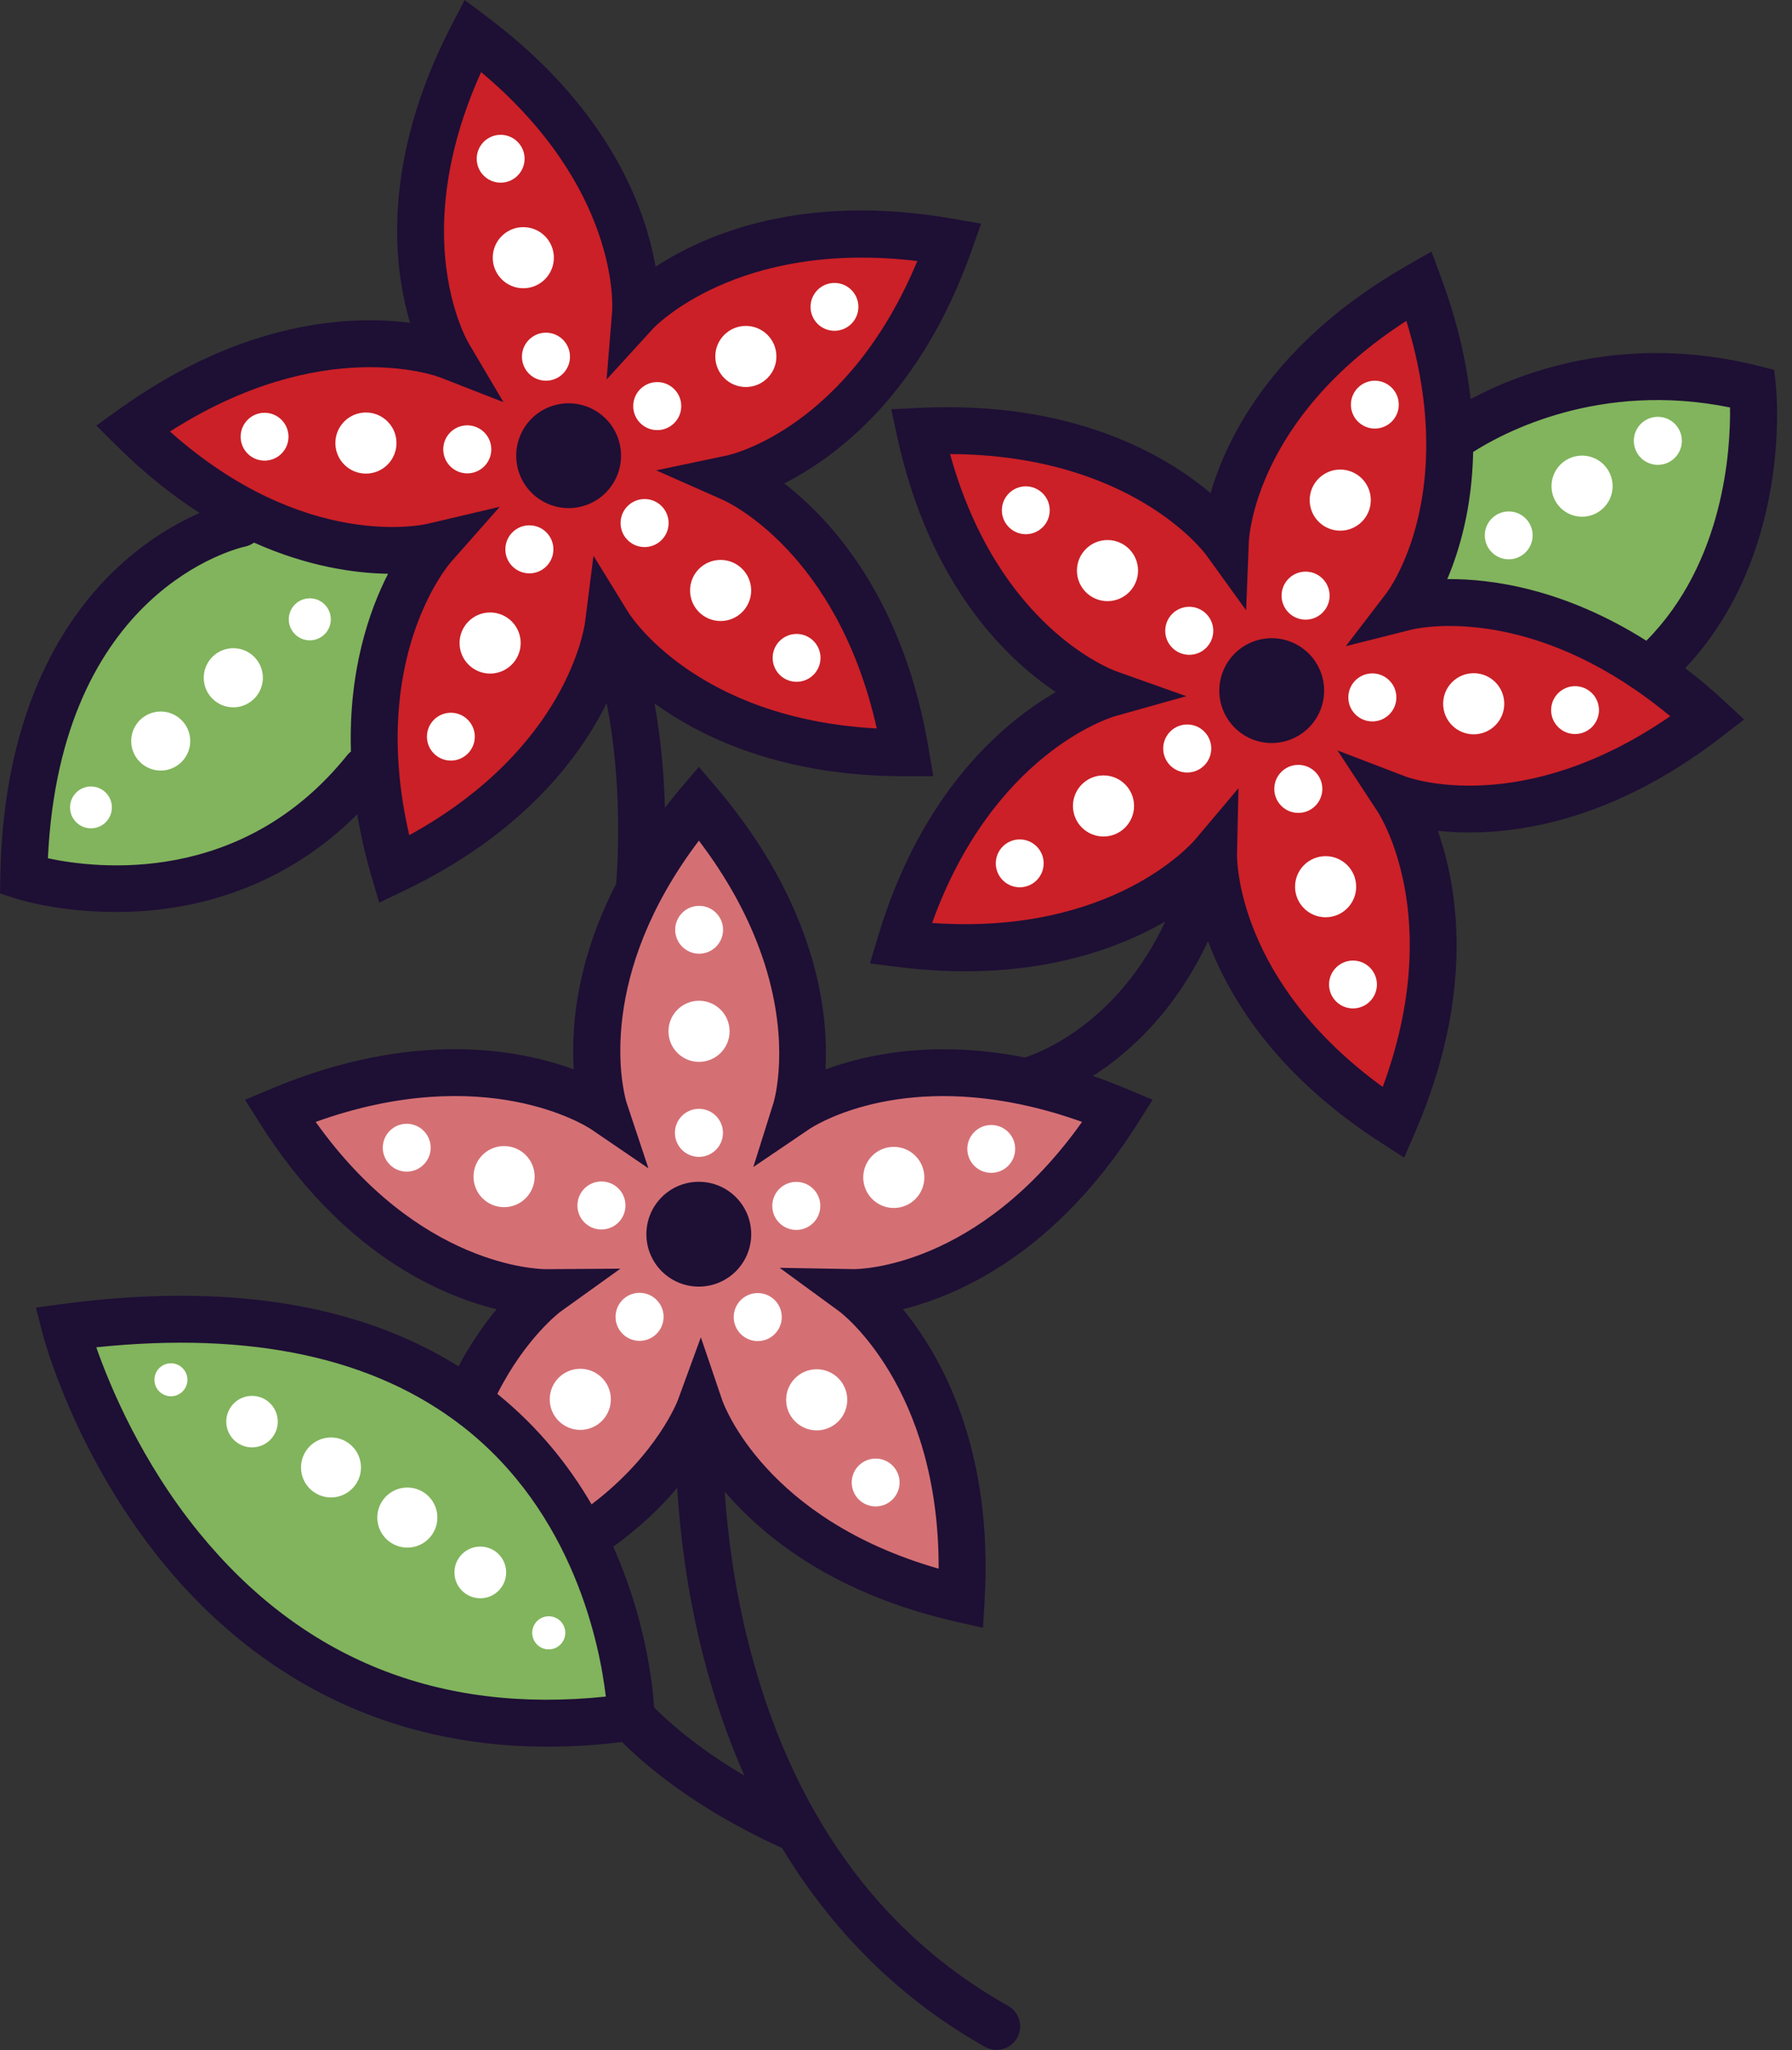
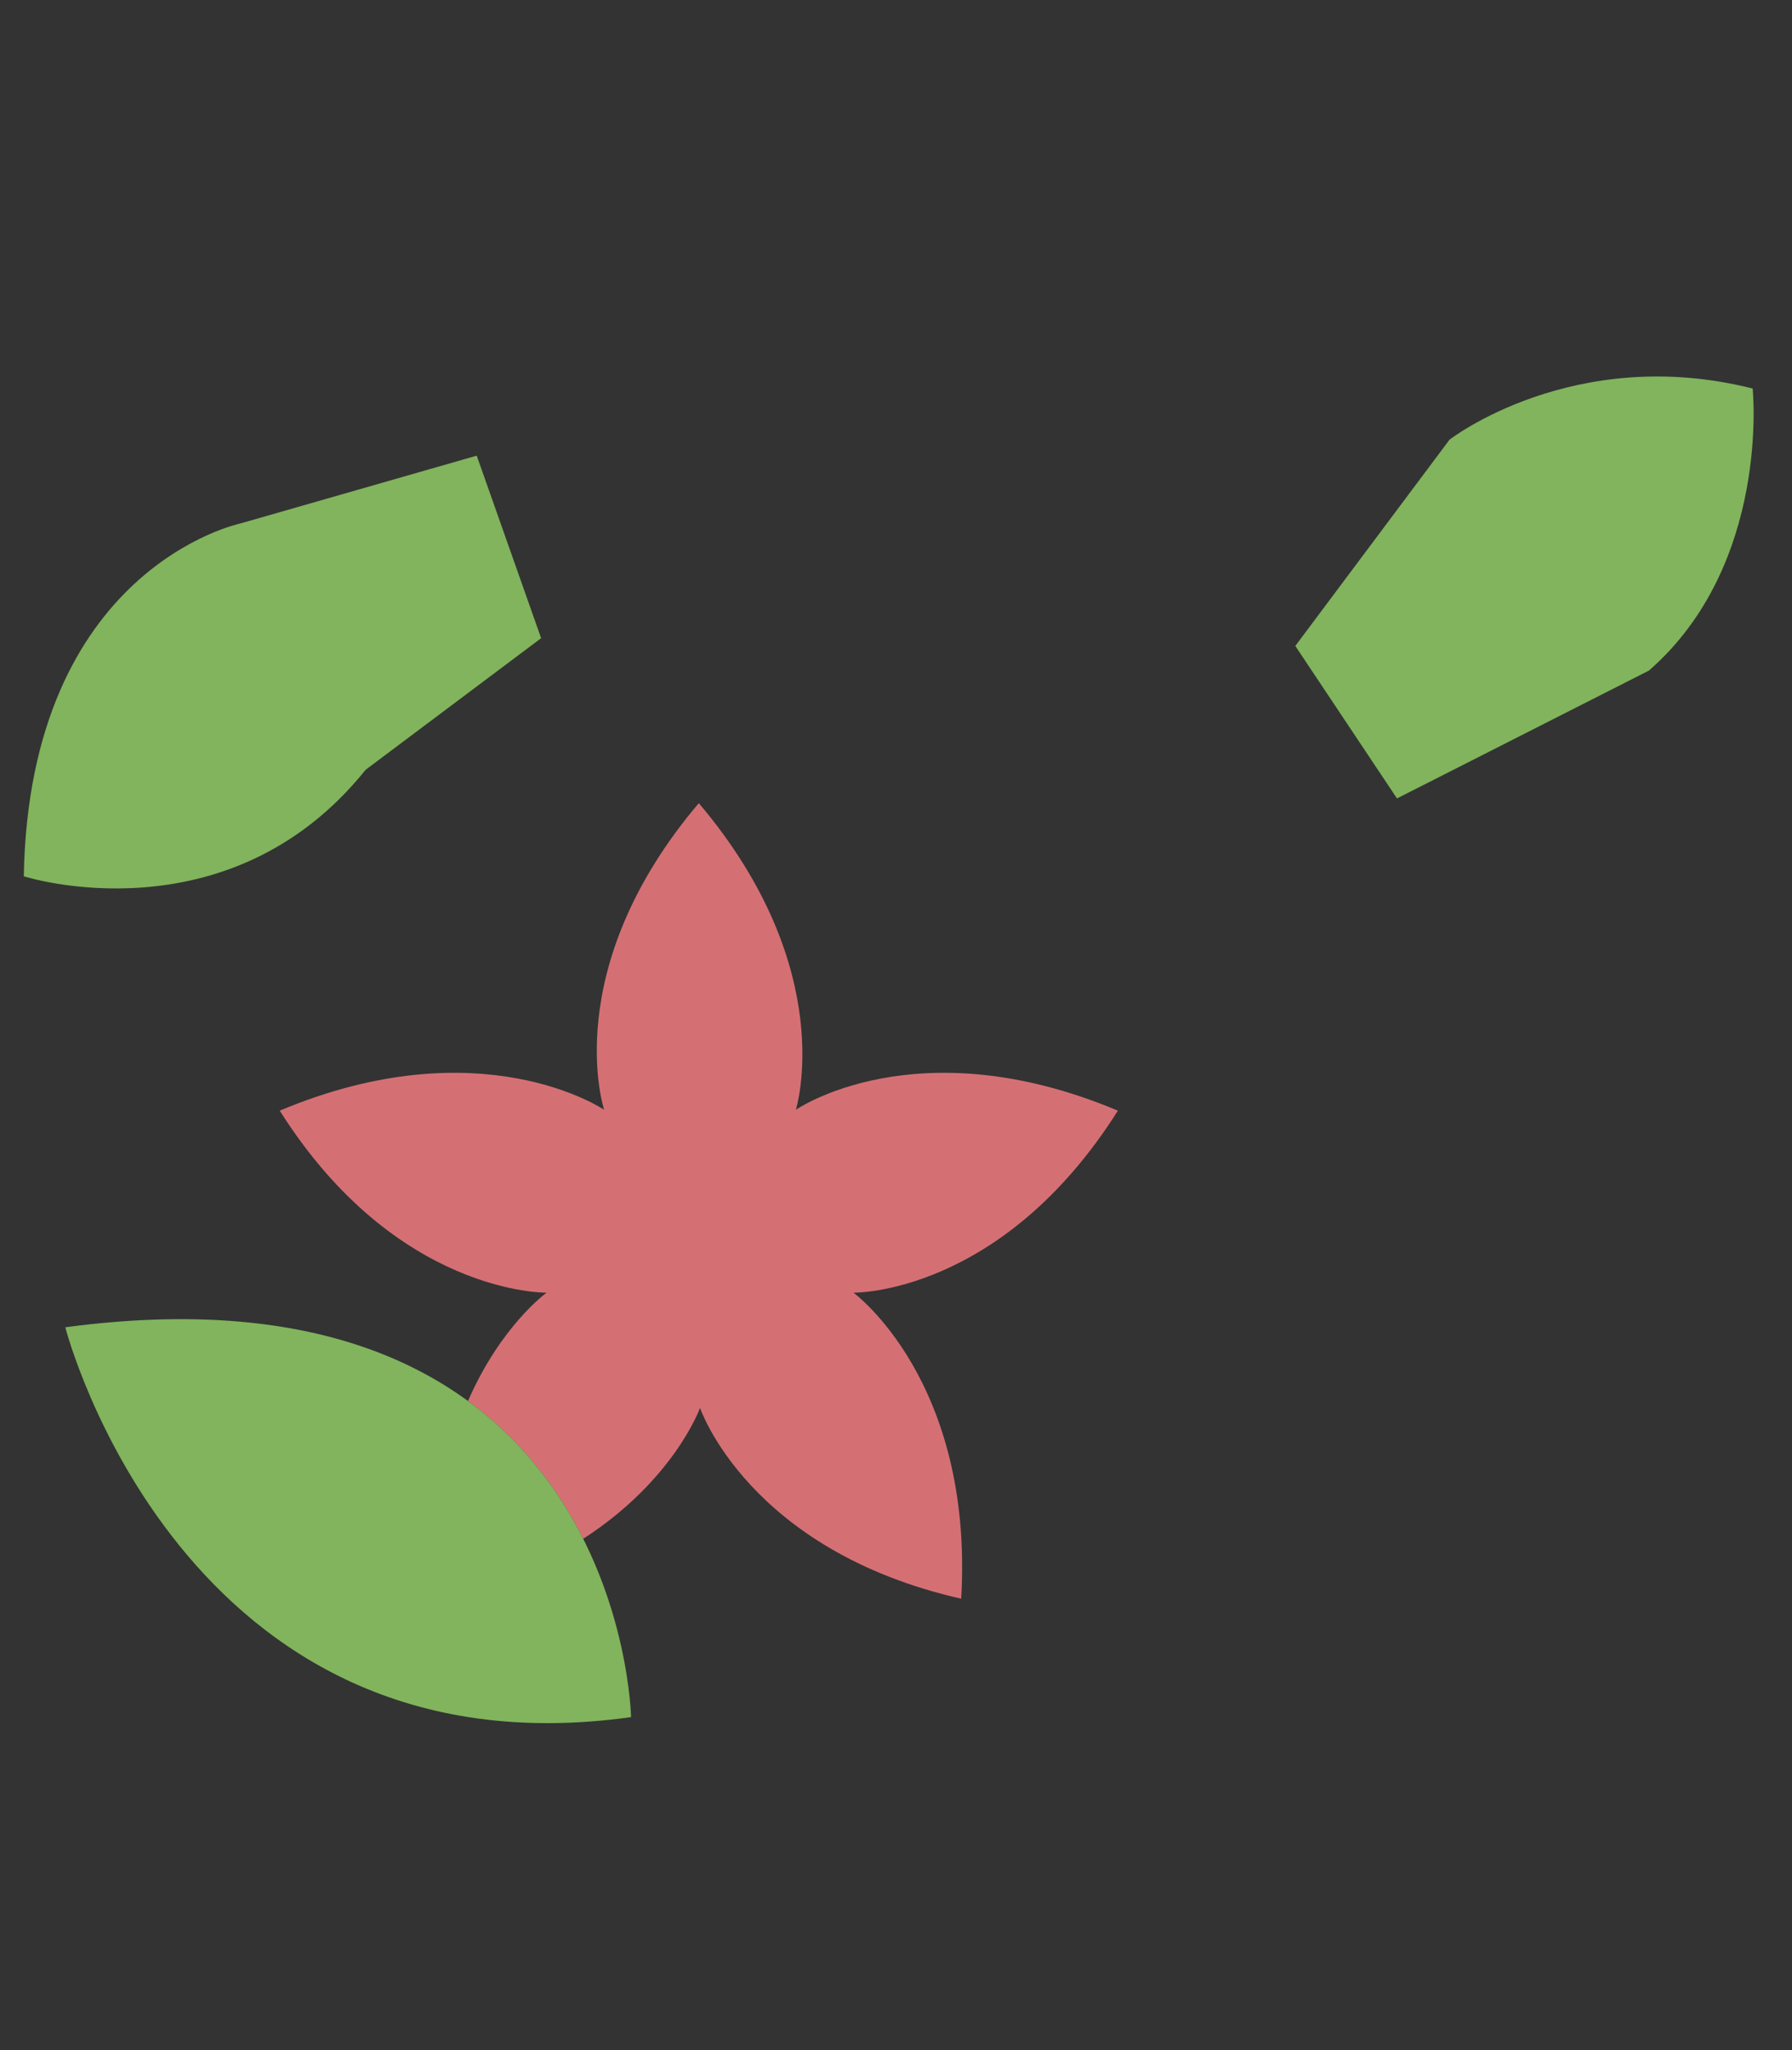
<svg xmlns="http://www.w3.org/2000/svg" height="436.1" preserveAspectRatio="xMidYMid meet" version="1.0" viewBox="0.0 0.0 381.2 436.1" width="381.2" zoomAndPan="magnify">
  <rect x="0.0" y="0.0" width="381.2" height="436.1" fill="#333333" stroke="none" />
  <g id="change1_1">
    <path d="M237.8,236.27c-42.82-18.01-68.5-0.19-68.5-0.19s9.38-29.78-20.65-65.23 c-30.03,35.44-20.14,65.23-20.14,65.23s-26.18-17.82-69,0.19c24.8,39.28,56.77,38.72,56.77,38.72s-9.76,7.01-16.73,23.05 c11.64,8.5,19.37,19.08,24.51,29.31c19.4-12.55,24.85-27.85,24.85-27.85s10.25,30.31,55.56,40.59c2.7-46.38-22.92-65.1-22.92-65.1 S212.99,275.55,237.8,236.27z" fill="#D47074" />
  </g>
  <g id="change2_1">
    <path d="M350.77,142.65l-53.6,27.2l-21.63-32.44l32.81-43.88c0,0,26.36-20.47,64.48-10.88 C372.83,82.65,376.71,120,350.77,142.65z M77.77,163.76l37.34-28l-13.7-38.83l-50.29,14.43c0,0-44.88,9.35-46.06,75.05 C5.07,186.43,48.47,200.27,77.77,163.76z M13.89,282.35c0,0,24.71,96.35,120.35,82.93C134.24,365.28,132.48,266.47,13.89,282.35z" fill="#81B45C" />
  </g>
  <g id="change3_1">
-     <path d="M297.17,169.85c0,0,17.67,26.36-0.73,69.02c-39.05-25.16-38.32-57.14-38.32-57.14s-20.47,24.8-66.56,18.96 c13.33-44.5,44.28-53.16,44.28-53.16s-30.23-10.41-40.1-55.8c46.4-2.28,64.91,23.42,64.91,23.42s0.9-31.37,41.24-54.4 c16.09,43.58-2.91,68.35-2.91,68.35s30.23-7.97,64.3,23.61C326.54,181.14,297.17,169.85,297.17,169.85z M155.79,101.75 c0,0,30.79-6.45,46.24-50.27c-45.76-8.04-66.82,15.05-66.82,15.05s2.52-31.12-34.64-59c-21.39,41.24-5.13,68.07-5.13,68.07 S65.94,64.06,28.2,91.15c32.92,32.78,63.96,25.12,63.96,25.12s-21.31,24.07-8.36,68.68c41.88-20.1,45.63-52.04,45.63-52.04 s16.74,27.27,63.19,27.21C184.93,114.31,155.79,101.75,155.79,101.75z" fill="#CB2027" />
-   </g>
+     </g>
  <g id="change4_1">
-     <path d="M159.8,262.55c0,6.16-4.99,11.15-11.15,11.15s-11.15-4.99-11.15-11.15s4.99-11.15,11.15-11.15 S159.8,256.39,159.8,262.55z M274.34,136.44c-5.79-2.11-12.18,0.88-14.29,6.66c-2.11,5.79,0.88,12.18,6.66,14.29 s12.18-0.88,14.29-6.66C283.11,144.95,280.12,138.55,274.34,136.44z M366.68,149.04l4.33,4.01l-4.67,3.61 c-25.64,19.84-48.01,21.4-60.48,20.08c4.2,11.93,8.03,34.3-4.82,64.1l-2.34,5.42l-4.96-3.2c-22.09-14.23-32.17-30.58-36.77-42.84 c-7.01,14.93-16.69,23.68-24.47,28.66c2.36,0.82,4.77,1.74,7.24,2.78l5.44,2.29l-3.15,4.99c-17.31,27.41-37.79,36.53-49.97,39.56 c8.03,9.77,19.28,29.48,17.39,61.89l-0.34,5.89l-5.75-1.31c-25.62-5.81-40.68-17.72-49.2-27.68c0.59,8.78,1.98,20.15,5.1,32.41 c3.45,13.57,8.28,25.72,14.46,36.43c0.27,0.36,0.51,0.74,0.68,1.16c9.98,16.86,23.36,30.05,40.05,39.41 c2.41,1.35,3.27,4.4,1.92,6.81c-0.92,1.63-2.62,2.56-4.37,2.56c-0.83,0-1.67-0.21-2.44-0.64c-17.75-9.96-32.31-24.29-43.2-42.31 c-18.9-8.53-29.88-18.35-34.03-22.55c-5.48,0.67-10.74,1-15.76,1c-40.99,0-67.06-20.77-82.26-39.56c-18.6-22.99-25-47.38-25.27-48.4 l-1.4-5.45l5.58-0.75c34.6-4.63,62.9-0.17,84.32,13.25c2.69-5.07,5.56-9.09,8.11-12.15c-12.32-3.02-33.04-12.13-50.37-39.56 l-3.15-4.99l5.44-2.29c30.22-12.71,52.7-8.51,64.49-4.18c-0.02-0.35-0.04-0.72-0.06-1.09c0-0.09-0.01-0.19-0.01-0.28 c-0.01-0.29-0.02-0.59-0.03-0.89c0-0.1-0.01-0.2-0.01-0.29c-0.02-0.78-0.02-1.59-0.01-2.43c0-0.11,0-0.22,0.01-0.34 c0.01-0.33,0.02-0.66,0.03-0.99c0-0.11,0.01-0.22,0.01-0.33c0.02-0.44,0.04-0.89,0.07-1.34c0-0.02,0-0.04,0-0.06 c0.03-0.43,0.06-0.87,0.09-1.31c0.01-0.13,0.02-0.25,0.03-0.38c0.03-0.37,0.07-0.73,0.1-1.11c0.01-0.12,0.02-0.23,0.04-0.35 c0.05-0.48,0.11-0.97,0.17-1.47c0.01-0.05,0.01-0.1,0.02-0.15c0.06-0.44,0.12-0.9,0.19-1.35c0.02-0.14,0.04-0.29,0.07-0.43 c0.06-0.4,0.13-0.8,0.2-1.2c0.02-0.13,0.04-0.25,0.06-0.38c0.09-0.52,0.19-1.05,0.3-1.59c0.01-0.07,0.03-0.15,0.05-0.23 c0.09-0.46,0.19-0.93,0.3-1.4c0.03-0.15,0.07-0.3,0.1-0.46c0.1-0.44,0.21-0.88,0.32-1.33c0.03-0.12,0.06-0.24,0.09-0.36 c0.14-0.56,0.29-1.13,0.45-1.7c0.03-0.1,0.06-0.2,0.09-0.3c0.13-0.47,0.27-0.95,0.42-1.43c0.05-0.17,0.1-0.33,0.15-0.5 c0.15-0.47,0.3-0.95,0.46-1.43c0.04-0.12,0.08-0.23,0.11-0.35c0.2-0.59,0.41-1.19,0.63-1.8c0.04-0.12,0.09-0.24,0.14-0.37 c0.18-0.49,0.37-0.98,0.56-1.48c0.07-0.17,0.13-0.35,0.2-0.52c0.2-0.51,0.41-1.03,0.63-1.55c0.05-0.11,0.09-0.22,0.14-0.33 c0.26-0.62,0.54-1.25,0.82-1.88c0.06-0.14,0.13-0.29,0.2-0.43c0.23-0.5,0.46-1,0.7-1.5c0.09-0.18,0.18-0.37,0.27-0.55 c0.27-0.55,0.55-1.1,0.83-1.66c0.03-0.05,0.05-0.1,0.08-0.15c0.34-4.15,1.4-21.16-2.02-38.43c-5.88,11.84-18.06,27.88-43.06,39.88 l-5.32,2.55L79,186.35c-1.33-4.58-2.31-8.95-3.01-13.12c-15.13,15.12-32.57,19.59-45.18,20.55c-2.13,0.16-4.18,0.23-6.14,0.23 c-12.15,0-20.71-2.68-21.12-2.81L0,190.06l0.07-3.72c0.64-35.7,13.99-55.45,25.07-65.74c6.32-5.87,12.63-9.41,17.32-11.48 c-5.77-3.71-11.75-8.42-17.78-14.43l-4.18-4.16l4.79-3.44c26.63-19.12,49.48-20.02,61.94-18.42c-1.45-4.88-2.75-11.5-2.75-19.61 c0-11.75,2.73-26.62,11.64-43.81L98.84,0l4.72,3.54c26.21,19.66,33.78,40.97,35.89,53.21c10.4-6.82,31.15-15.86,63.44-10.19 l5.81,1.02l-1.96,5.57c-10.78,30.57-28.72,44.02-39.92,49.68c10,7.74,25.36,24.45,30.73,56.47l0.98,5.82l-5.9,0.01 c-0.05,0-0.1,0-0.15,0c-25.59,0-42.69-7.87-53.25-15.5c1.44,7.94,2.04,15.67,2.22,22.2c0.38-0.5,0.77-0.99,1.17-1.49 c0.16-0.2,0.32-0.41,0.49-0.61c0.57-0.7,1.14-1.4,1.74-2.1l3.82-4.5l3.82,4.5c0.05,0.06,0.1,0.12,0.16,0.19 c0.53,0.63,1.05,1.25,1.55,1.88c0.19,0.24,0.38,0.47,0.57,0.71c0.39,0.48,0.77,0.97,1.14,1.45c0.17,0.23,0.35,0.45,0.52,0.68 c0.51,0.67,1.02,1.34,1.5,2.01c0.08,0.11,0.15,0.21,0.23,0.32c0.42,0.58,0.83,1.16,1.23,1.73c0.16,0.23,0.31,0.45,0.47,0.68 c0.33,0.48,0.66,0.97,0.98,1.45c0.14,0.21,0.27,0.41,0.41,0.62c0.43,0.66,0.85,1.31,1.25,1.97c0.08,0.13,0.16,0.26,0.24,0.39 c0.33,0.54,0.66,1.08,0.97,1.61c0.13,0.22,0.25,0.43,0.38,0.65c0.28,0.48,0.56,0.97,0.82,1.45c0.1,0.18,0.21,0.37,0.31,0.55 c0.35,0.64,0.69,1.28,1.02,1.91c0.08,0.15,0.15,0.29,0.22,0.43c0.26,0.5,0.51,1.01,0.76,1.51c0.1,0.21,0.2,0.42,0.3,0.62 c0.23,0.48,0.46,0.95,0.67,1.42c0.08,0.16,0.15,0.33,0.23,0.49c0.28,0.62,0.55,1.23,0.81,1.84c0.06,0.15,0.13,0.3,0.19,0.45 c0.2,0.47,0.39,0.94,0.58,1.41c0.08,0.2,0.16,0.4,0.24,0.59c0.19,0.47,0.37,0.94,0.54,1.41c0.05,0.14,0.1,0.27,0.15,0.41 c0.22,0.59,0.42,1.18,0.62,1.76c0.05,0.16,0.1,0.31,0.16,0.47c0.15,0.44,0.29,0.88,0.43,1.31c0.06,0.19,0.12,0.37,0.17,0.55 c0.14,0.47,0.28,0.93,0.42,1.39c0.03,0.11,0.07,0.22,0.1,0.33c0.16,0.56,0.31,1.11,0.45,1.66c0.04,0.16,0.08,0.32,0.12,0.48 c0.1,0.4,0.2,0.81,0.3,1.21c0.04,0.18,0.08,0.35,0.12,0.52c0.1,0.45,0.2,0.9,0.3,1.35c0.02,0.09,0.04,0.17,0.06,0.26 c0.11,0.52,0.21,1.03,0.3,1.54c0.03,0.16,0.06,0.31,0.09,0.47c0.07,0.37,0.13,0.74,0.19,1.1c0.03,0.16,0.05,0.33,0.08,0.49 c0.07,0.44,0.14,0.88,0.2,1.32c0.01,0.05,0.02,0.11,0.02,0.17c0.07,0.48,0.12,0.95,0.18,1.42c0.02,0.16,0.04,0.31,0.05,0.47 c0.04,0.33,0.07,0.66,0.1,0.98c0.01,0.15,0.03,0.31,0.04,0.46c0.04,0.44,0.07,0.87,0.1,1.3c0,0.07,0.01,0.14,0.01,0.2 c0.03,0.38,0.05,0.76,0.07,1.13c0.01,0.15,0.01,0.3,0.02,0.45c0.01,0.29,0.02,0.58,0.03,0.87c0,0.14,0.01,0.28,0.01,0.42 c0.01,0.4,0.02,0.79,0.02,1.17c0,0.09,0,0.17,0,0.26c0,0.31,0,0.61,0,0.91c0,0.14,0,0.28-0.01,0.42c0,0.26-0.01,0.51-0.02,0.76 c0,0.12-0.01,0.25-0.01,0.37c-0.01,0.35-0.03,0.69-0.04,1.02c0,0.02,0,0.04,0,0.06c8.66-3.22,23.16-6.36,42.42-2.55 c4.19-1.38,19.93-7.82,29.86-28.93c-11.45,6.59-30.12,13.05-56.98,9.66l-5.85-0.74l1.69-5.65c9.31-31.09,26.82-45.69,37.86-52.08 c-10.55-7.06-26.88-22.71-33.77-54.39l-1.25-5.77l5.9-0.29c32.74-1.61,52.43,10.03,62.03,18.13c3.49-11.96,13.45-32.22,41.88-48.46 l5.12-2.93l2.04,5.54c3.5,9.46,5.42,18.1,6.27,25.85c10.95-5.84,32.97-14.17,61.2-7.07l3.39,0.85l0.36,3.48 c0.16,1.54,3.41,35.88-19.3,59.98C361.2,144.2,363.93,146.5,366.68,149.04z M74.65,159.87c-0.53-17.3,3.92-30.01,7.9-37.81 c-7.06-0.12-17.06-1.5-28.51-6.63c-0.55,0.39-1.18,0.69-1.88,0.84c-1.7,0.37-39.29,9.29-41.97,66.31 c10.49,2.25,41.35,5.88,63.68-21.94C74.1,160.34,74.37,160.09,74.65,159.87z M124.46,132.31l1.79-14.08l7.43,12.07 c0.59,0.95,14.64,22.59,52.83,24.67c-8.38-37.43-31.7-48.17-32.73-48.63l-14.18-6.28l15.16-3.19c1.07-0.24,25.72-6.07,40.37-41.34 c-38.37-4.61-56.05,14.19-56.23,14.39l-9.86,10.81l1.18-14.56c0.08-1.21,1.4-26.31-27.88-50.83c-6,13.3-7.89,24.72-7.89,33.81 c0,14.7,4.92,23.31,5.27,23.91l7.38,12.49l-13.5-5.27c-1.04-0.39-25.12-9.14-57.44,11.52c28.54,25.42,53.71,19.89,54.82,19.62 l15.33-3.61l-10.41,11.79c-0.74,0.85-17.48,20.72-8.84,58.07C120.67,159.19,124.32,133.45,124.46,132.31z M128.87,360.91 c-1.27-10.85-6.79-39.02-30.45-57.46c-18.78-14.63-44.98-20.29-77.94-16.84c2.88,8.2,9.55,24.29,21.82,39.37 C64.21,352.89,93.31,364.63,128.87,360.91z M158.37,377.74c-3.59-8.07-6.56-16.71-8.88-25.88c-3.43-13.59-4.87-25.99-5.43-35.35 c-3.38,4-7.83,8.35-13.61,12.53c6.84,15.27,8.36,29.12,8.7,34.18C141.52,365.64,147.8,371.52,158.37,377.74z M230.18,238.66 c-4.44-1.59-8.66-2.78-12.63-3.63c-0.16-0.02-0.32-0.06-0.47-0.1c-28-5.86-44.14,4.73-44.94,5.27l-11.89,8.06l4.29-13.66l0,0 c0.22-0.73,3.54-12.31-1.81-29.33c-0.02-0.07-0.04-0.14-0.06-0.21c-0.11-0.33-0.23-0.67-0.34-1.01 c-2.26-6.76-5.87-14.32-11.58-22.38c-0.67-0.94-1.36-1.89-2.08-2.84c-21.78,28.78-16.35,52.23-15.5,55.32 c0.02,0.07,0.04,0.14,0.06,0.2c0,0,0,0.01,0,0.01c0.02,0.08,0.04,0.13,0.05,0.17l0,0l4.65,14l-12.21-8.32 c-0.92-0.61-22.46-14.5-58.57-1.55c21.93,30.8,47.39,31.33,49.04,31.33c0.02,0,0.03,0,0.04,0l15.75-0.11l-12.78,9.17 c-0.06,0.05-7.37,5.51-13.41,17.47c8.79,7.11,15.27,15.3,20.05,23.5c14-10.62,18.33-22.09,18.37-22.21l4.88-13.33l4.55,13.4 c0,0.01,0.01,0.02,0.01,0.02l0,0c0.37,1.05,9.25,25.28,46.02,35.8c0.13-38.71-20.85-54.51-21.07-54.68l-12.75-9.32l15.79,0.28 C182.74,269.97,208.05,269.8,230.18,238.66z M313.37,96.15c-0.22,11.83-2.91,20.94-5.5,27.04c9.56-0.07,24.89,2.08,42.35,13.11 c16.57-16.73,17.92-40.7,17.8-49.62C340.15,81,319.57,92.18,313.37,96.15z M355.3,152.36c-2.54-2.11-5.04-3.98-7.49-5.66 c0,0-0.01,0-0.01-0.01c-26-17.84-46.59-12.99-47.58-12.74l-13.93,3.51l8.71-11.38c0.53-0.71,8.55-11.82,8.39-32.01 c-0.03-0.31-0.04-0.63-0.01-0.94c-0.14-7.19-1.32-15.49-4.22-24.87c-32.09,20.72-33.47,45.95-33.51,47.07l-0.57,14.5l-8.48-11.75 c-0.66-0.89-16.15-21.3-54.5-21.49c10.19,36.84,34.33,45.84,35.41,46.23l14.84,5.28l-15.14,4.25c-1.08,0.31-25.93,7.93-38.93,43.99 c38.22,2.7,55.28-16.93,56.02-17.81l9.15-10.86l-0.31,14.17c-0.01,1.12,0.04,26.92,31,49.38c13.27-35.99-0.49-57.66-1.12-58.61 l-8.5-12.97l14.46,5.54C299.99,165.57,323.87,174.04,355.3,152.36z M131.83,94.46c-1.37-6-7.35-9.76-13.35-8.39 c-6,1.37-9.76,7.35-8.39,13.35c1.37,6,7.35,9.76,13.35,8.39C129.44,106.44,133.2,100.46,131.83,94.46z" fill="#1E0F35" />
-   </g>
+     </g>
  <g id="change5_1">
-     <path d="M101.41,33.77c0-2.81,2.28-5.09,5.09-5.09c2.81,0,5.09,2.28,5.09,5.09s-2.28,5.09-5.09,5.09 C103.69,38.86,101.41,36.58,101.41,33.77z M104.82,54.82c0,3.59,2.91,6.5,6.5,6.5c3.59,0,6.5-2.91,6.5-6.5c0-3.59-2.91-6.5-6.5-6.5 C107.73,48.32,104.82,51.23,104.82,54.82z M111.03,75.88c0,2.82,2.29,5.11,5.11,5.11c2.82,0,5.11-2.29,5.11-5.11 s-2.29-5.11-5.11-5.11C113.32,70.77,111.03,73.06,111.03,75.88z M177.51,60.19c-2.81,0-5.09,2.28-5.09,5.09s2.28,5.09,5.09,5.09 s5.09-2.28,5.09-5.09S180.32,60.19,177.51,60.19z M158.66,82.33c3.59,0,6.5-2.91,6.5-6.5c0-3.59-2.91-6.5-6.5-6.5 c-3.59,0-6.5,2.91-6.5,6.5C152.16,79.42,155.07,82.33,158.66,82.33z M139.81,91.5c2.82,0,5.11-2.29,5.11-5.11s-2.29-5.11-5.11-5.11 s-5.11,2.29-5.11,5.11S136.99,91.5,139.81,91.5z M169.45,145.04c2.81,0,5.09-2.28,5.09-5.09s-2.28-5.09-5.09-5.09 s-5.09,2.28-5.09,5.09S166.63,145.04,169.45,145.04z M153.29,132.11c3.59,0,6.5-2.91,6.5-6.5c0-3.59-2.91-6.5-6.5-6.5 s-6.5,2.91-6.5,6.5C146.79,129.2,149.7,132.11,153.29,132.11z M137.12,116.38c2.82,0,5.11-2.29,5.11-5.11 c0-2.82-2.29-5.11-5.11-5.11s-5.11,2.29-5.11,5.11C132.01,114.1,134.3,116.38,137.12,116.38z M101,156.71 c0-2.81-2.28-5.09-5.09-5.09s-5.09,2.28-5.09,5.09s2.28,5.09,5.09,5.09S101,159.52,101,156.71z M104.26,130.29 c-3.59,0-6.5,2.91-6.5,6.5s2.91,6.5,6.5,6.5s6.5-2.91,6.5-6.5S107.85,130.29,104.26,130.29z M117.72,116.86 c0-2.82-2.29-5.11-5.11-5.11c-2.82,0-5.11,2.29-5.11,5.11s2.29,5.11,5.11,5.11C115.43,121.97,117.72,119.69,117.72,116.86z M56.28,87.81c-2.81,0-5.09,2.28-5.09,5.09s2.28,5.09,5.09,5.09s5.09-2.28,5.09-5.09S59.09,87.81,56.28,87.81z M84.34,94.25 c0-3.59-2.91-6.5-6.5-6.5s-6.5,2.91-6.5,6.5s2.91,6.5,6.5,6.5S84.34,97.84,84.34,94.25z M99.4,100.7c2.82,0,5.11-2.29,5.11-5.11 s-2.29-5.11-5.11-5.11c-2.82,0-5.11,2.29-5.11,5.11S96.58,100.7,99.4,100.7z M292.46,80.99c-2.81,0-5.09,2.28-5.09,5.09 c0,2.81,2.28,5.09,5.09,5.09c2.81,0,5.09-2.28,5.09-5.09C297.55,83.27,295.27,80.99,292.46,80.99z M285.1,112.89 c3.59,0,6.5-2.91,6.5-6.5s-2.91-6.5-6.5-6.5c-3.59,0-6.5,2.91-6.5,6.5S281.51,112.89,285.1,112.89z M277.73,131.82 c2.82,0,5.11-2.29,5.11-5.11c0-2.82-2.29-5.11-5.11-5.11s-5.11,2.29-5.11,5.11C272.62,129.53,274.91,131.82,277.73,131.82z M335.05,145.97c-2.81,0-5.09,2.28-5.09,5.09s2.28,5.09,5.09,5.09s5.09-2.28,5.09-5.09S337.86,145.97,335.05,145.97z M313.49,143.21 c-3.59,0-6.5,2.91-6.5,6.5s2.91,6.5,6.5,6.5c3.59,0,6.5-2.91,6.5-6.5S317.08,143.21,313.49,143.21z M291.93,143.25 c-2.82,0-5.11,2.29-5.11,5.11s2.29,5.11,5.11,5.11s5.11-2.29,5.11-5.11S294.75,143.25,291.93,143.25z M287.81,204.34 c-2.81,0-5.09,2.28-5.09,5.09s2.28,5.09,5.09,5.09s5.09-2.28,5.09-5.09S290.62,204.34,287.81,204.34z M288.49,188.63 c0-3.59-2.91-6.5-6.5-6.5c-3.59,0-6.5,2.91-6.5,6.5s2.91,6.5,6.5,6.5C285.58,195.13,288.49,192.22,288.49,188.63z M281.29,167.82 c0-2.82-2.29-5.11-5.11-5.11s-5.11,2.29-5.11,5.11s2.29,5.11,5.11,5.11S281.29,170.64,281.29,167.82z M216.92,178.57 c-2.81,0-5.09,2.28-5.09,5.09s2.28,5.09,5.09,5.09s5.09-2.28,5.09-5.09S219.73,178.57,216.92,178.57z M234.74,164.95 c-3.59,0-6.5,2.91-6.5,6.5s2.91,6.5,6.5,6.5s6.5-2.91,6.5-6.5S238.32,164.95,234.74,164.95z M252.55,154.12 c-2.82,0-5.11,2.29-5.11,5.11c0,2.82,2.29,5.11,5.11,5.11s5.11-2.29,5.11-5.11C257.66,156.41,255.38,154.12,252.55,154.12z M218.21,103.46c-2.81,0-5.09,2.28-5.09,5.09c0,2.81,2.28,5.09,5.09,5.09s5.09-2.28,5.09-5.09 C223.3,105.74,221.02,103.46,218.21,103.46z M235.59,114.88c-3.59,0-6.5,2.91-6.5,6.5s2.91,6.5,6.5,6.5s6.5-2.91,6.5-6.5 S239.18,114.88,235.59,114.88z M252.98,129.08c-2.82,0-5.11,2.29-5.11,5.11c0,2.82,2.29,5.11,5.11,5.11c2.82,0,5.11-2.29,5.11-5.11 C258.09,131.37,255.8,129.08,252.98,129.08z M148.72,202.88c2.81,0,5.09-2.28,5.09-5.09s-2.28-5.09-5.09-5.09s-5.09,2.28-5.09,5.09 S145.91,202.88,148.72,202.88z M148.7,212.89c-3.59,0-6.5,2.91-6.5,6.5s2.91,6.5,6.5,6.5s6.5-2.91,6.5-6.5 S152.29,212.89,148.7,212.89z M148.68,235.88c-2.82,0-5.11,2.29-5.11,5.11s2.29,5.11,5.11,5.11s5.11-2.29,5.11-5.11 S151.5,235.88,148.68,235.88z M210.86,239.32c-2.81,0-5.09,2.28-5.09,5.09c0,2.81,2.28,5.09,5.09,5.09s5.09-2.28,5.09-5.09 C215.96,241.6,213.68,239.32,210.86,239.32z M190.13,243.97c-3.59,0-6.5,2.91-6.5,6.5c0,3.59,2.91,6.5,6.5,6.5 c3.59,0,6.5-2.91,6.5-6.5C196.62,246.88,193.72,243.97,190.13,243.97z M169.39,251.42c-2.82,0-5.11,2.29-5.11,5.11 c0,2.82,2.29,5.11,5.11,5.11s5.11-2.29,5.11-5.11C174.5,253.71,172.21,251.42,169.39,251.42z M186.27,310.28 c-2.81,0-5.09,2.28-5.09,5.09s2.28,5.09,5.09,5.09s5.09-2.28,5.09-5.09S189.08,310.28,186.27,310.28z M173.73,291.28 c-3.59,0-6.5,2.91-6.5,6.5s2.91,6.5,6.5,6.5s6.5-2.91,6.5-6.5S177.32,291.28,173.73,291.28z M161.19,275.07 c-2.82,0-5.11,2.29-5.11,5.11s2.29,5.11,5.11,5.11c2.82,0,5.11-2.29,5.11-5.11S164.01,275.07,161.19,275.07z M123.44,291.18 c-3.59,0-6.5,2.91-6.5,6.5c0,3.59,2.91,6.5,6.5,6.5s6.5-2.91,6.5-6.5C129.94,294.09,127.03,291.18,123.44,291.18z M136.05,275.02 c-2.82,0-5.11,2.29-5.11,5.11s2.29,5.11,5.11,5.11c2.82,0,5.11-2.29,5.11-5.11S138.87,275.02,136.05,275.02z M81.43,244.15 c0,2.81,2.28,5.09,5.09,5.09s5.09-2.28,5.09-5.09s-2.28-5.09-5.09-5.09S81.43,241.34,81.43,244.15z M107.23,243.8 c-3.59,0-6.5,2.91-6.5,6.5c0,3.59,2.91,6.5,6.5,6.5s6.5-2.91,6.5-6.5C113.73,246.71,110.82,243.8,107.23,243.8z M127.94,261.55 c2.82,0,5.11-2.29,5.11-5.11s-2.29-5.11-5.11-5.11s-5.11,2.29-5.11,5.11S125.12,261.55,127.94,261.55z M36.36,290.01 c-1.94,0-3.51,1.57-3.51,3.51s1.57,3.51,3.51,3.51s3.51-1.57,3.51-3.51S38.29,290.01,36.36,290.01z M53.61,296.94 c-3.03,0-5.48,2.46-5.48,5.48s2.46,5.48,5.48,5.48c3.03,0,5.48-2.46,5.48-5.48S56.64,296.94,53.61,296.94z M70.41,305.79 c-3.53,0-6.38,2.86-6.38,6.38c0,3.53,2.86,6.38,6.38,6.38s6.38-2.86,6.38-6.38C76.79,308.65,73.94,305.79,70.41,305.79z M86.65,316.44c-3.53,0-6.39,2.86-6.39,6.39s2.86,6.39,6.39,6.39c3.53,0,6.39-2.86,6.39-6.39S90.18,316.44,86.65,316.44z M102.17,329c-3.04,0-5.5,2.46-5.5,5.5s2.46,5.5,5.5,5.5s5.5-2.46,5.5-5.5S105.21,329,102.17,329z M116.73,343.83 c-1.95,0-3.52,1.58-3.52,3.52c0,1.95,1.58,3.52,3.52,3.52s3.52-1.58,3.52-3.52C120.25,345.4,118.68,343.83,116.73,343.83z M19.35,167.31c-2.46,0-4.45,1.99-4.45,4.45c0,2.46,1.99,4.45,4.45,4.45s4.45-1.99,4.45-4.45C23.8,169.3,21.81,167.31,19.35,167.31z M34.19,151.36c-3.47,0-6.28,2.81-6.28,6.28c0,3.47,2.81,6.28,6.28,6.28s6.28-2.81,6.28-6.28 C40.47,154.17,37.66,151.36,34.19,151.36z M55.92,144.18c0-3.47-2.82-6.29-6.29-6.29c-3.47,0-6.29,2.82-6.29,6.29 c0,3.47,2.82,6.29,6.29,6.29C53.1,150.47,55.92,147.65,55.92,144.18z M70.37,131.75c0-2.47-2-4.47-4.47-4.47s-4.47,2-4.47,4.47 s2,4.47,4.47,4.47S70.37,134.22,70.37,131.75z M320.94,108.8c-2.81,0-5.09,2.28-5.09,5.09c0,2.81,2.28,5.09,5.09,5.09 s5.09-2.28,5.09-5.09C326.03,111.08,323.75,108.8,320.94,108.8z M336.54,96.92c-3.59,0-6.5,2.91-6.5,6.5c0,3.59,2.91,6.5,6.5,6.5 s6.5-2.91,6.5-6.5C343.04,99.83,340.13,96.92,336.54,96.92z M352.66,88.67c-2.82,0-5.11,2.29-5.11,5.11s2.29,5.11,5.11,5.11 c2.82,0,5.11-2.29,5.11-5.11S355.49,88.67,352.66,88.67z" fill="#FFF" />
-   </g>
+     </g>
</svg>